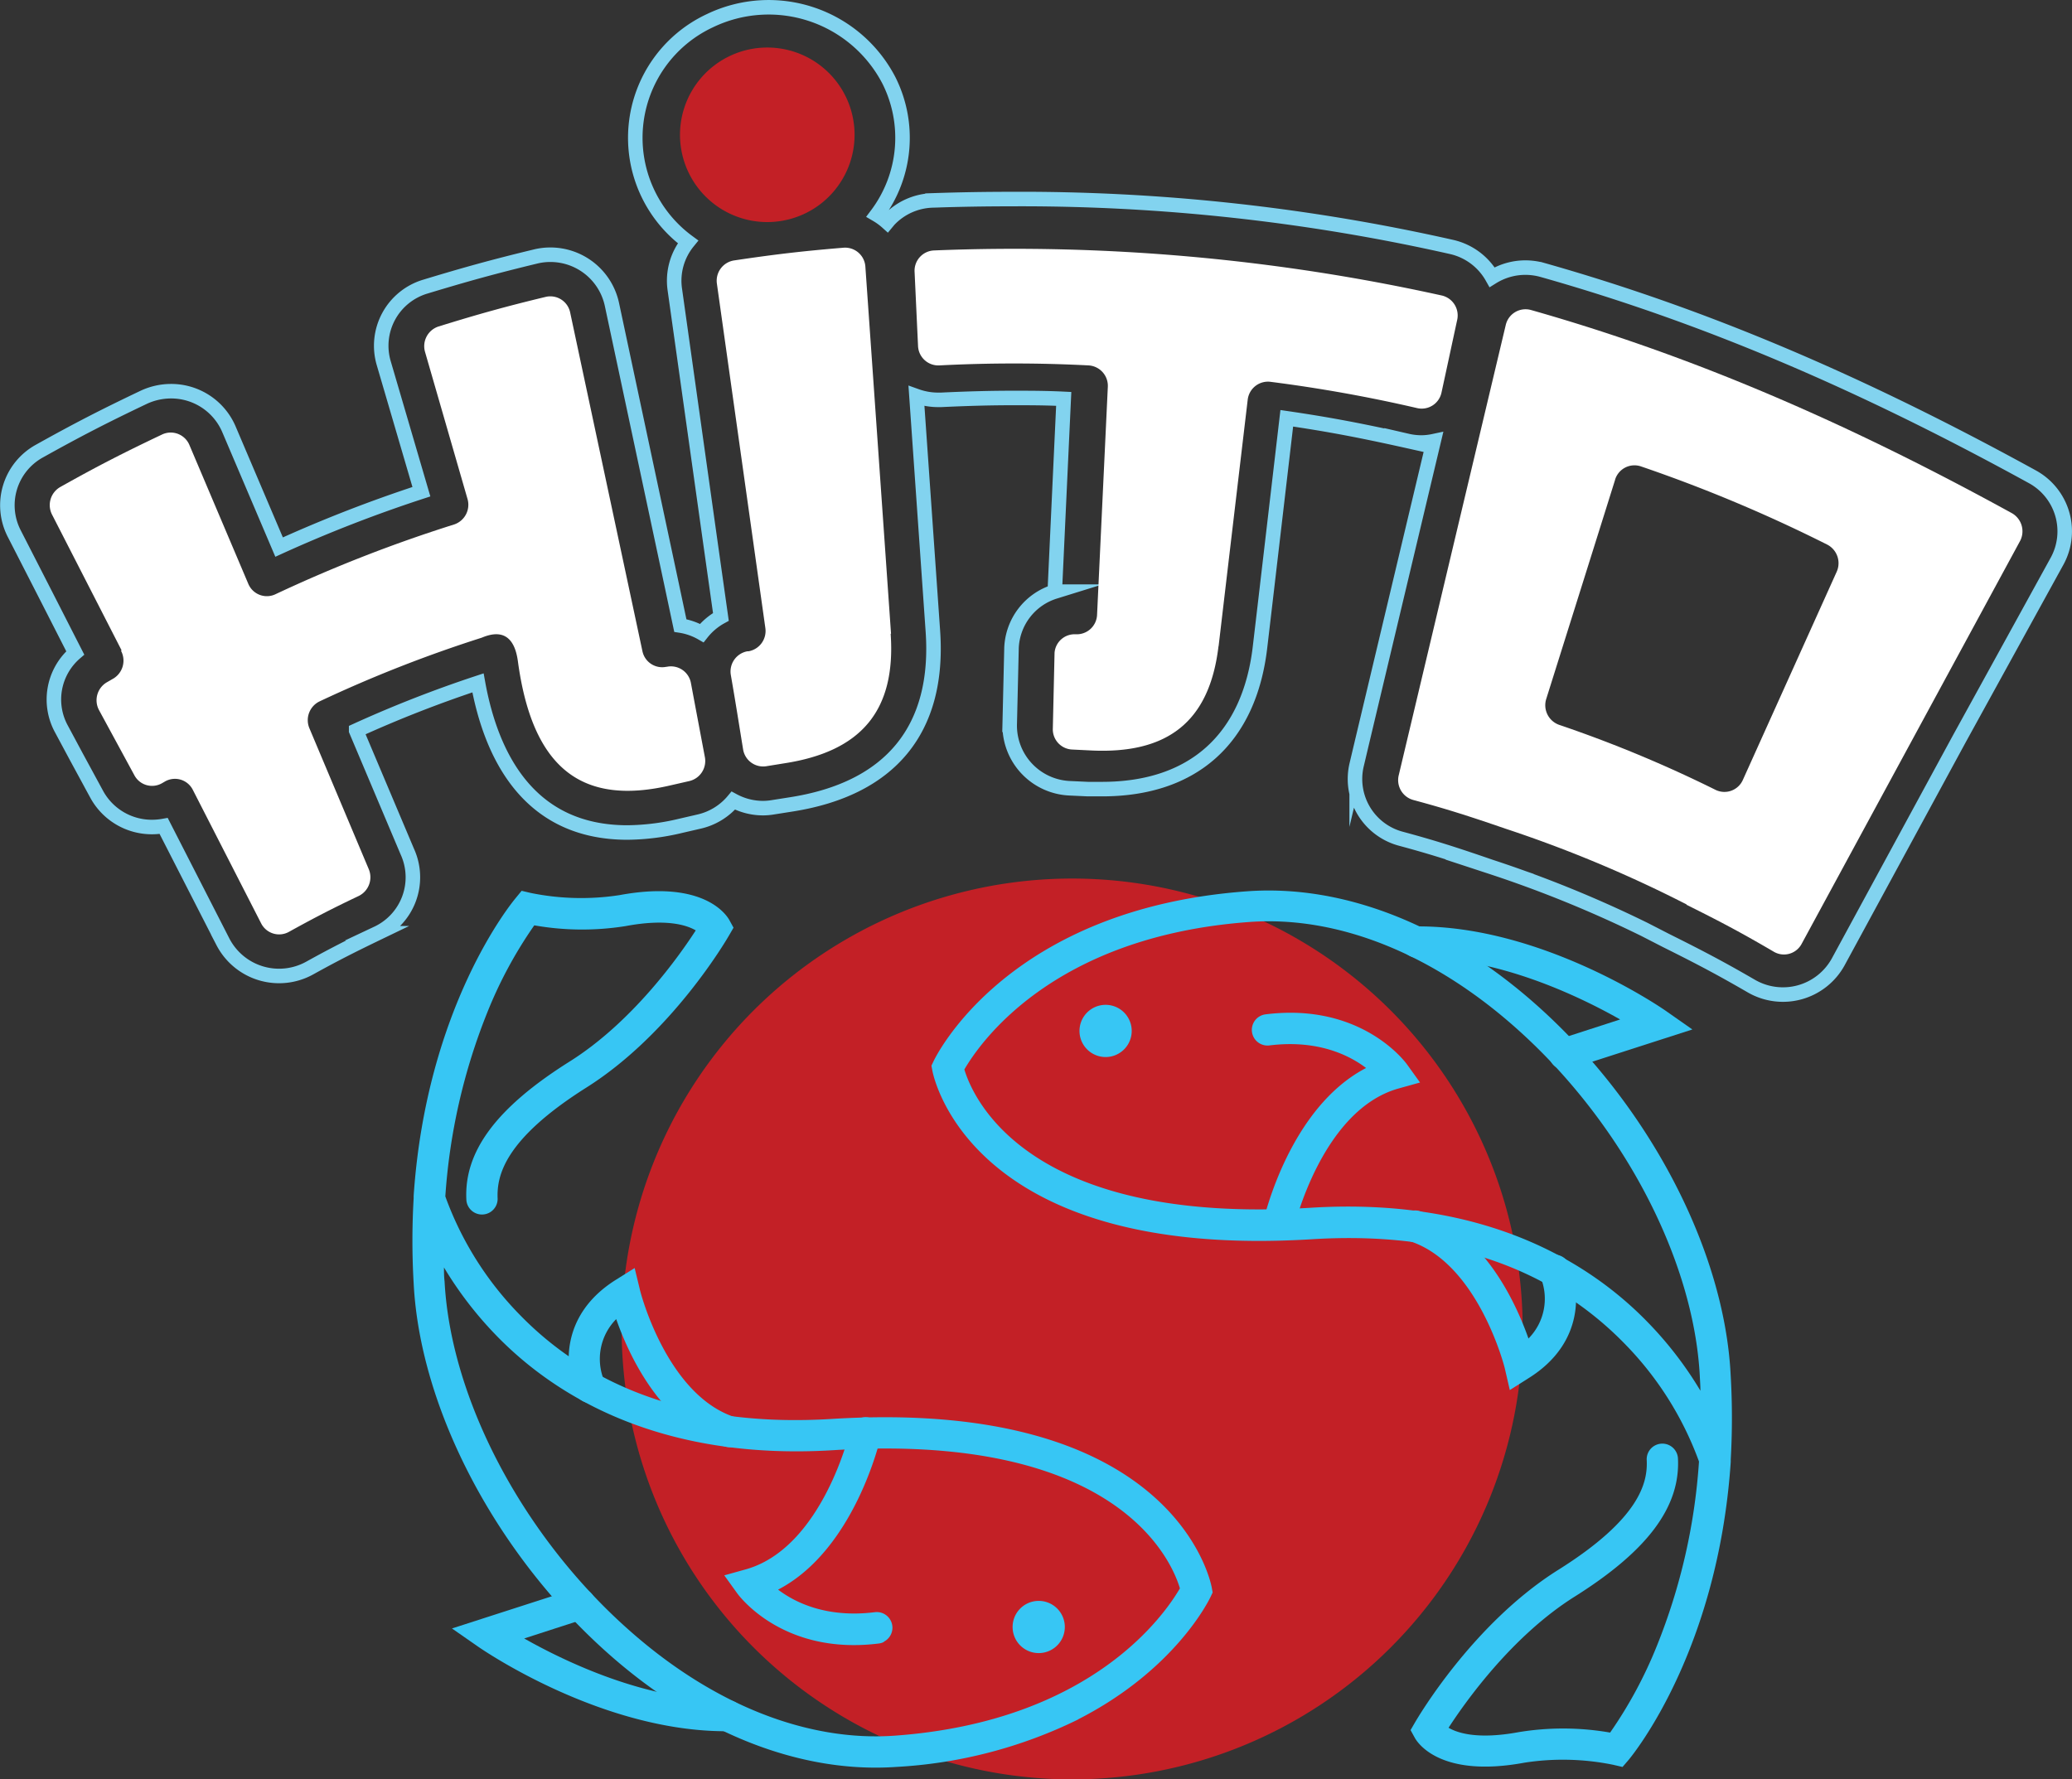
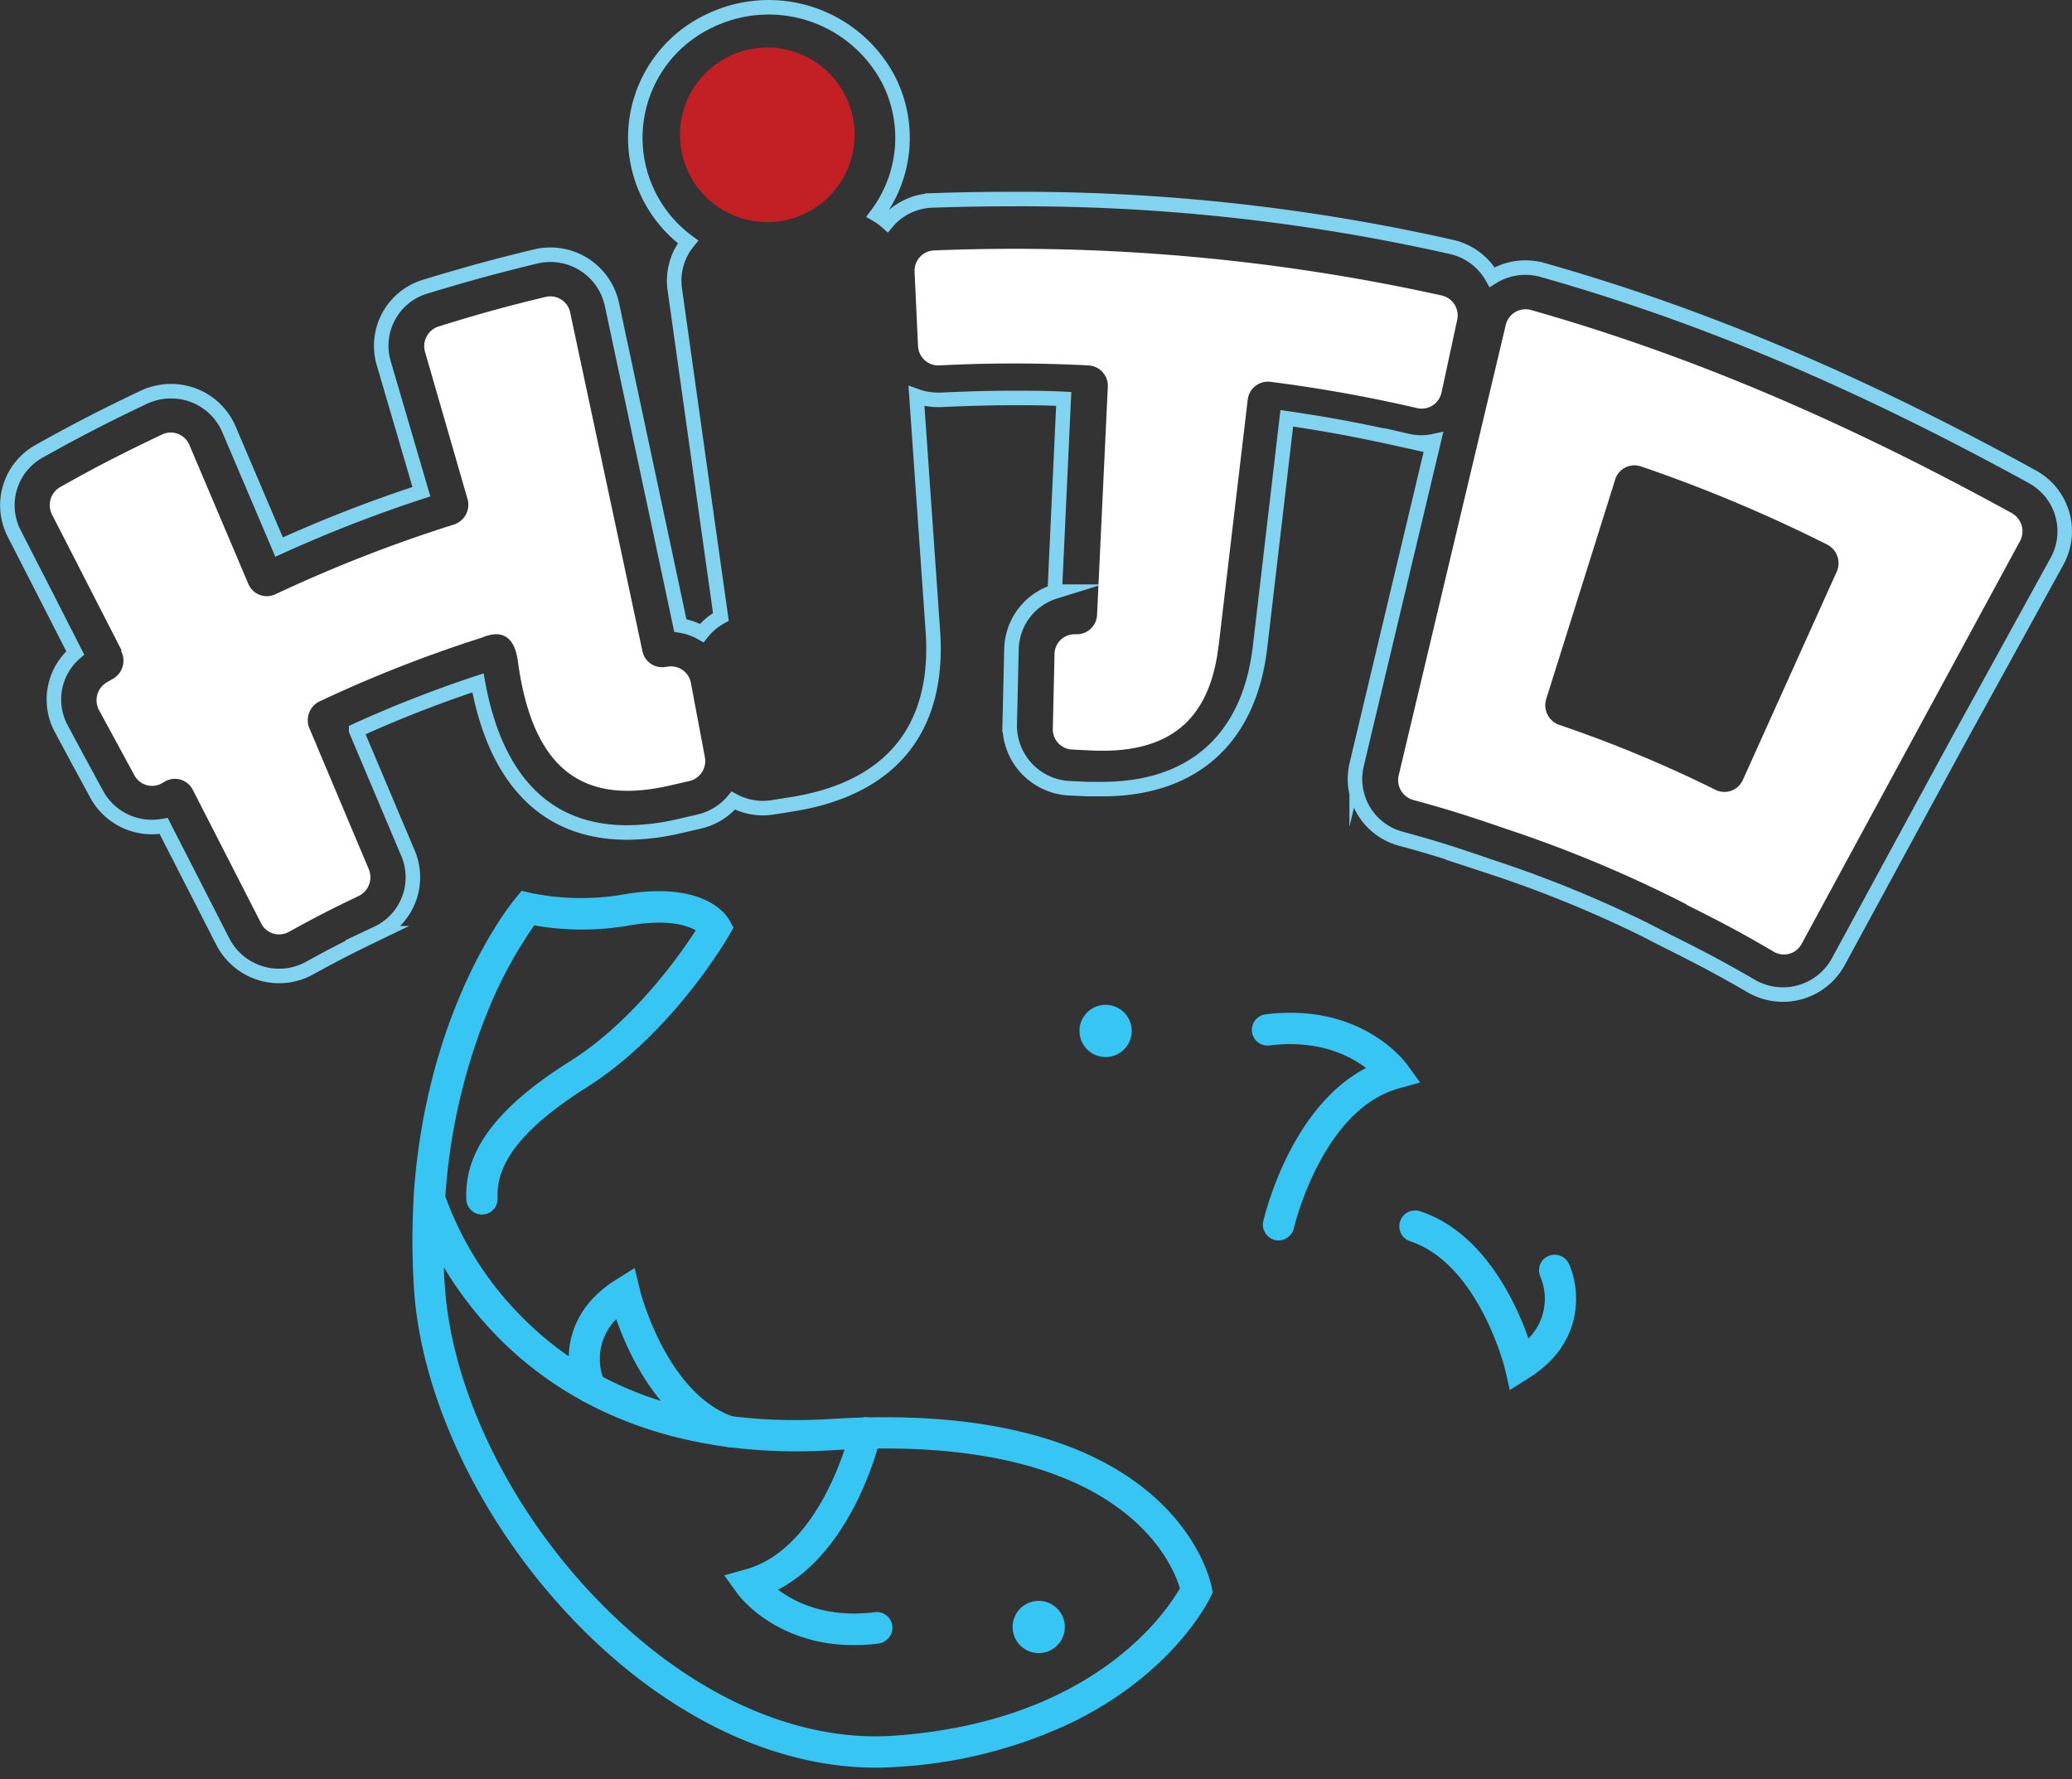
<svg xmlns="http://www.w3.org/2000/svg" viewBox="0 0 275.35 236.52">
  <rect x="0" y="0" width="275.35" height="236.52" fill="#333333" stroke="none" />
  <defs>
    <style>.cls-1{fill:none;stroke:#82d3ef;stroke-miterlimit:10;stroke-width:1.93px;}.cls-2{fill:#fff;}.cls-3{fill:#c32026;}.cls-4{fill:#37c6f4;}</style>
  </defs>
  <g id="Layer_2" data-name="Layer 2">
    <g id="Layer_1-2" data-name="Layer 1">
      <path class="cls-1" d="M270.11,63.39c-23.2-12.75-43.89-21.5-65.11-27.5a8.5,8.5,0,0,0-2.29-.32,8.36,8.36,0,0,0-4.42,1.27,8.28,8.28,0,0,0-5.33-4,259.51,259.51,0,0,0-58.55-6.38c-3.46,0-7,.06-10.49.18a8.28,8.28,0,0,0-5.79,2.61l-.24.29a8.44,8.44,0,0,0-1.37-1,17,17,0,0,0,1.59-17.89A18,18,0,0,0,94.32,2.76a17.17,17.17,0,0,0-2.89,29.39,8.18,8.18,0,0,0-1.76,6.28l4.75,33.8L95.8,82a8.39,8.39,0,0,0-2.54,2.15,8.26,8.26,0,0,0-2.85-1l-1.19-5.61L81.31,40.42a8.36,8.36,0,0,0-8.16-6.56,8.17,8.17,0,0,0-2,.24c-5.5,1.33-9.19,2.35-14.63,4A8.2,8.2,0,0,0,51,48.29L56,65.36a182.32,182.32,0,0,0-18.91,7.36L30.42,57.05A8.34,8.34,0,0,0,22.71,52a8.58,8.58,0,0,0-3.59.8c-5.25,2.5-8.76,4.3-13.9,7.17A8.22,8.22,0,0,0,1.87,70.88l4.34,8.48L10,86.79A8.17,8.17,0,0,0,8.17,96.91l2,3.73,2.68,4.94a8.34,8.34,0,0,0,7.35,4.35,8.93,8.93,0,0,0,1.55-.14l7.88,15.41a8.4,8.4,0,0,0,11.52,3.48c3.26-1.81,5.62-3,9-4.63a8.22,8.22,0,0,0,4.07-10.64l-.13-.3-6.76-16a160.9,160.9,0,0,1,16.19-6.34c1.72,9.53,6.63,19.89,19.86,19.89a31.3,31.3,0,0,0,7.08-.89l2.38-.55a8.33,8.33,0,0,0,4.61-2.8,8.34,8.34,0,0,0,3.91,1,8.07,8.07,0,0,0,1.39-.12l2.35-.37c13.26-2.06,19.79-10,18.87-23.06l-2.18-31.22a8.53,8.53,0,0,0,2.87.5h.39c3.8-.18,6.77-.25,9.63-.25,2.08,0,4.21,0,6.68.12l-.28,6-.91,19.62a8.18,8.18,0,0,0-5.75,7.5l-.24,10.2a8.34,8.34,0,0,0,8,8.44l2.38.11c.64,0,1.28,0,1.9,0,12.14,0,19.61-6.73,21-19l.72-6.14,2.82-24.15c5.63.82,9.89,1.64,16,3a8.54,8.54,0,0,0,1.88.22,8.08,8.08,0,0,0,1.64-.18l-9.52,40-.71,3a8.22,8.22,0,0,0,5.92,9.86c4.15,1.12,6.92,2,11.88,3.71a157.85,157.85,0,0,1,20.44,8.33l2.92,1.5c4.8,2.39,7.43,3.8,11.23,6a8.38,8.38,0,0,0,11.6-3.18l16.11-29.68L273.4,74.53A8.26,8.26,0,0,0,270.11,63.39Z" />
-       <path class="cls-2" d="M118.36,84.24c.72,10.31-4,15.66-14.12,17.22l-2.41.39a2.7,2.7,0,0,1-3.08-2.25c-.59-3.62-1-6.26-1.63-9.88a2.73,2.73,0,0,1,2.21-3.15l.15,0a2.74,2.74,0,0,0,2.23-3.08q-3.22-22.89-6.44-45.78a2.73,2.73,0,0,1,2.27-3.09c5.42-.81,9.08-1.24,14.52-1.69A2.7,2.7,0,0,1,115,35.44q1.71,24.39,3.41,48.8" />
      <path class="cls-3" d="M107.1,28.32a11.6,11.6,0,1,1,5.27-15.53,11.6,11.6,0,0,1-5.27,15.53" />
      <path class="cls-2" d="M161.93,85.88c-1.2,10.15-6.86,14.38-17,13.87l-2.45-.12a2.69,2.69,0,0,1-2.57-2.77l.23-10.08a2.67,2.67,0,0,1,2.78-2.47H143a2.7,2.7,0,0,0,2.79-2.58c.55-11.68.88-18.65,1.43-30.32a2.72,2.72,0,0,0-2.57-2.84,192.11,192.11,0,0,0-19.79,0A2.7,2.7,0,0,1,122,46c-.17-3.61-.29-6.25-.46-9.86a2.7,2.7,0,0,1,2.58-2.85,262.85,262.85,0,0,1,67.53,6,2.72,2.72,0,0,1,2,3.22c-.77,3.55-1.32,6.14-2.09,9.68a2.69,2.69,0,0,1-3.22,2.06,194.93,194.93,0,0,0-19.53-3.5,2.71,2.71,0,0,0-3,2.37c-1.47,12.45-2.31,19.52-3.87,32.78" />
      <path class="cls-2" d="M268.4,72l-29,53.5a2.66,2.66,0,0,1-3.69,1c-4.06-2.38-6.79-3.85-11.58-6.23l0-.05a169.82,169.82,0,0,0-24.07-10.07c-5-1.72-7.86-2.63-12.27-3.82a2.74,2.74,0,0,1-1.91-3.29l14.22-59.84a2.7,2.7,0,0,1,3.33-2c22.6,6.4,43.34,15.7,63.91,27A2.77,2.77,0,0,1,268.4,72m-53.77-8.22c-3.51,11.2-5.62,17.9-9.15,29.13a2.77,2.77,0,0,0,1.69,3.43A168.62,168.62,0,0,1,228,105a2.68,2.68,0,0,0,3.61-1.33L244.08,76a2.78,2.78,0,0,0-1.28-3.62A196.41,196.41,0,0,0,218.08,62a2.69,2.69,0,0,0-3.45,1.76" />
-       <path class="cls-3" d="M190.46,212.46a59.87,59.87,0,1,1-12.17-83.79,59.87,59.87,0,0,1,12.17,83.79" />
      <path class="cls-4" d="M143.29,228.55a62.41,62.41,0,0,1-24.1,6.31c-12.7.91-26.27-4.39-38.22-14.94-14.94-13.19-25.16-32.57-26-49.37a98,98,0,0,1,0-11.27c0-.11,0-.22,0-.32,1.7-25.15,13-38.9,13.53-39.55l.82-1,1.24.29a33.42,33.42,0,0,0,11.78.28c11.32-2.1,14.29,2.77,14.59,3.33l.55,1-.58,1c-.3.53-7.64,13.14-19.05,20.3C67,151.48,66,156.3,66.13,159.33a2.08,2.08,0,0,1-4.15.23c-.37-6.49,4-12.34,13.69-18.44,8.39-5.26,14.6-14.06,16.79-17.45-1.23-.72-3.94-1.58-9.33-.57A36.57,36.57,0,0,1,71,123a57.52,57.52,0,0,0-6.22,11.52,79.9,79.9,0,0,0-5.6,24.51A43.67,43.67,0,0,0,69,174.69c10,10.33,24,15,41.53,13.92,45.26-2.81,50.31,21.37,50.5,22.41l.12.66-.29.61c-.27.56-4.79,9.73-17.6,16.26M59,168.4c0,.64,0,1.28.08,1.93.83,15.74,10.5,34,24.65,46.47,11.09,9.8,23.58,14.74,35.17,13.91,26.37-1.9,36-16.32,37.9-19.58-1.09-3.66-8.24-20.71-46-18.37-23.49,1.46-37.39-7.52-44.92-15.32a49.53,49.53,0,0,1-6.9-9" />
      <path class="cls-4" d="M97.89,192.14a2.1,2.1,0,0,1-1.6.12c-8.38-2.76-12.68-12-14.4-16.92a7.53,7.53,0,0,0-1.6,8.19,2.06,2.06,0,0,1-1,2.76,2.09,2.09,0,0,1-2.76-1c-1.47-3.19-2.24-10.47,5.37-15.21l2.44-1.53.68,2.81c0,.13,3.51,14,12.59,17a2.08,2.08,0,0,1,.3,3.83" />
-       <path class="cls-4" d="M97.57,229.89a2,2,0,0,1-.93.23c-16.63.09-32.46-10.79-33.13-11.26l-3.45-2.4,16.32-5.26a2.08,2.08,0,0,1,1.28,4l-8,2.59c5.5,3.11,16.23,8.27,27,8.21a2.08,2.08,0,0,1,1,3.93" />
      <path class="cls-4" d="M117.47,218.25a2,2,0,0,1-.69.21c-12.69,1.59-18.54-6.31-18.79-6.64l-1.74-2.42,2.87-.8C109.31,205.73,113,190.19,113,190a2.08,2.08,0,1,1,4.06.92c-.15.67-3.56,15.13-13.66,20.38,2.26,1.71,6.44,3.79,12.84,3a2.08,2.08,0,0,1,1.21,3.92" />
      <path class="cls-4" d="M141.5,216.07a3.47,3.47,0,1,1-3.66-3.27,3.47,3.47,0,0,1,3.66,3.27" />
-       <path class="cls-4" d="M215.62,234.87l-1.25-.29a33.42,33.42,0,0,0-11.78-.28c-11.31,2.1-14.29-2.76-14.59-3.33l-.55-1,.58-1c.31-.53,7.65-13.14,19.05-20.3C218,201.82,219,197,218.83,194a2.08,2.08,0,0,1,4.15-.23c.37,6.49-4,12.34-13.69,18.44-8.39,5.26-14.59,14.06-16.79,17.45,1.23.72,3.94,1.58,9.33.58a36.41,36.41,0,0,1,12.14.06,57.65,57.65,0,0,0,6.21-11.52,79.61,79.61,0,0,0,5.6-24.51,43.67,43.67,0,0,0-9.85-15.63c-10.05-10.33-24-15-41.53-13.92-45.26,2.81-50.3-21.37-50.5-22.41l-.12-.66.29-.61c.4-.83,10-20.29,41.7-22.57,12.7-.91,26.28,4.39,38.22,14.94,14.94,13.19,25.17,32.57,26,49.37A97.91,97.91,0,0,1,230,194c0,.11,0,.22,0,.33-1.7,25.14-13,38.89-13.52,39.54Zm-87.46-92.7c1.1,3.66,8.24,20.71,46,18.37,23.49-1.46,37.39,7.52,44.91,15.32a49.08,49.08,0,0,1,6.9,9c0-.64-.05-1.28-.08-1.93-.82-15.74-10.5-34-24.64-46.47-11.1-9.8-23.59-14.74-35.17-13.91-26.38,1.91-36,16.32-37.91,19.58" />
      <path class="cls-4" d="M200.64,184.77,200,182c0-.13-3.51-14-12.59-17a2.08,2.08,0,0,1,1.3-4c8.38,2.76,12.68,12,14.41,16.92a7.52,7.52,0,0,0,1.59-8.19,2.08,2.08,0,0,1,3.78-1.74c1.47,3.19,2.24,10.47-5.37,15.21Z" />
-       <path class="cls-4" d="M224.9,136.84l-16.32,5.26a2.08,2.08,0,1,1-1.28-4l8-2.59c-5.49-3.11-16.23-8.27-27-8.21a2.08,2.08,0,0,1,0-4.16c16.62-.09,32.46,10.79,33.12,11.26Z" />
      <path class="cls-4" d="M170.86,164.65a2.07,2.07,0,0,1-1.41.18,2.09,2.09,0,0,1-1.57-2.49c.16-.67,3.56-15.13,13.66-20.38-2.26-1.71-6.44-3.79-12.84-3a2.08,2.08,0,0,1-.52-4.13c12.69-1.59,18.55,6.31,18.79,6.64l1.74,2.42-2.87.8c-10.18,2.87-13.86,18.41-13.9,18.56a2.05,2.05,0,0,1-1.08,1.39" />
      <path class="cls-4" d="M143.46,137.23a3.47,3.47,0,1,1,3.66,3.27,3.47,3.47,0,0,1-3.66-3.27" />
      <path class="cls-2" d="M16.15,86.43l-9.22-18A2.77,2.77,0,0,1,8,64.74c5-2.81,8.45-4.57,13.57-7a2.69,2.69,0,0,1,3.6,1.41L33,77.61A2.67,2.67,0,0,0,36.58,79a189.68,189.68,0,0,1,23.78-9.29,2.76,2.76,0,0,0,1.77-3.38L56.49,46.8a2.75,2.75,0,0,1,1.78-3.4c5.31-1.65,8.91-2.65,14.26-3.94a2.69,2.69,0,0,1,3.24,2.08l9.6,45a2.68,2.68,0,0,0,3.19,2.09l.06,0a2.7,2.7,0,0,1,3.2,2.17c.67,3.59,1.17,6.22,1.85,9.83a2.74,2.74,0,0,1-2.06,3.19l-2.45.56c-11.73,2.76-18.4-2.11-20.34-16.51-.62-4.5-3.4-3.69-4.82-3.1a175.77,175.77,0,0,0-21.51,8.45,2.77,2.77,0,0,0-1.37,3.59L49,115.52a2.77,2.77,0,0,1-1.32,3.57c-3.47,1.65-5.94,2.92-9.31,4.79a2.68,2.68,0,0,1-3.67-1.15L25.63,105a2.66,2.66,0,0,0-3.71-1.12l-.36.21a2.66,2.66,0,0,1-3.68-1l-4.71-8.68a2.77,2.77,0,0,1,1-3.7l.92-.53a2.78,2.78,0,0,0,1-3.66" />
    </g>
  </g>
</svg>